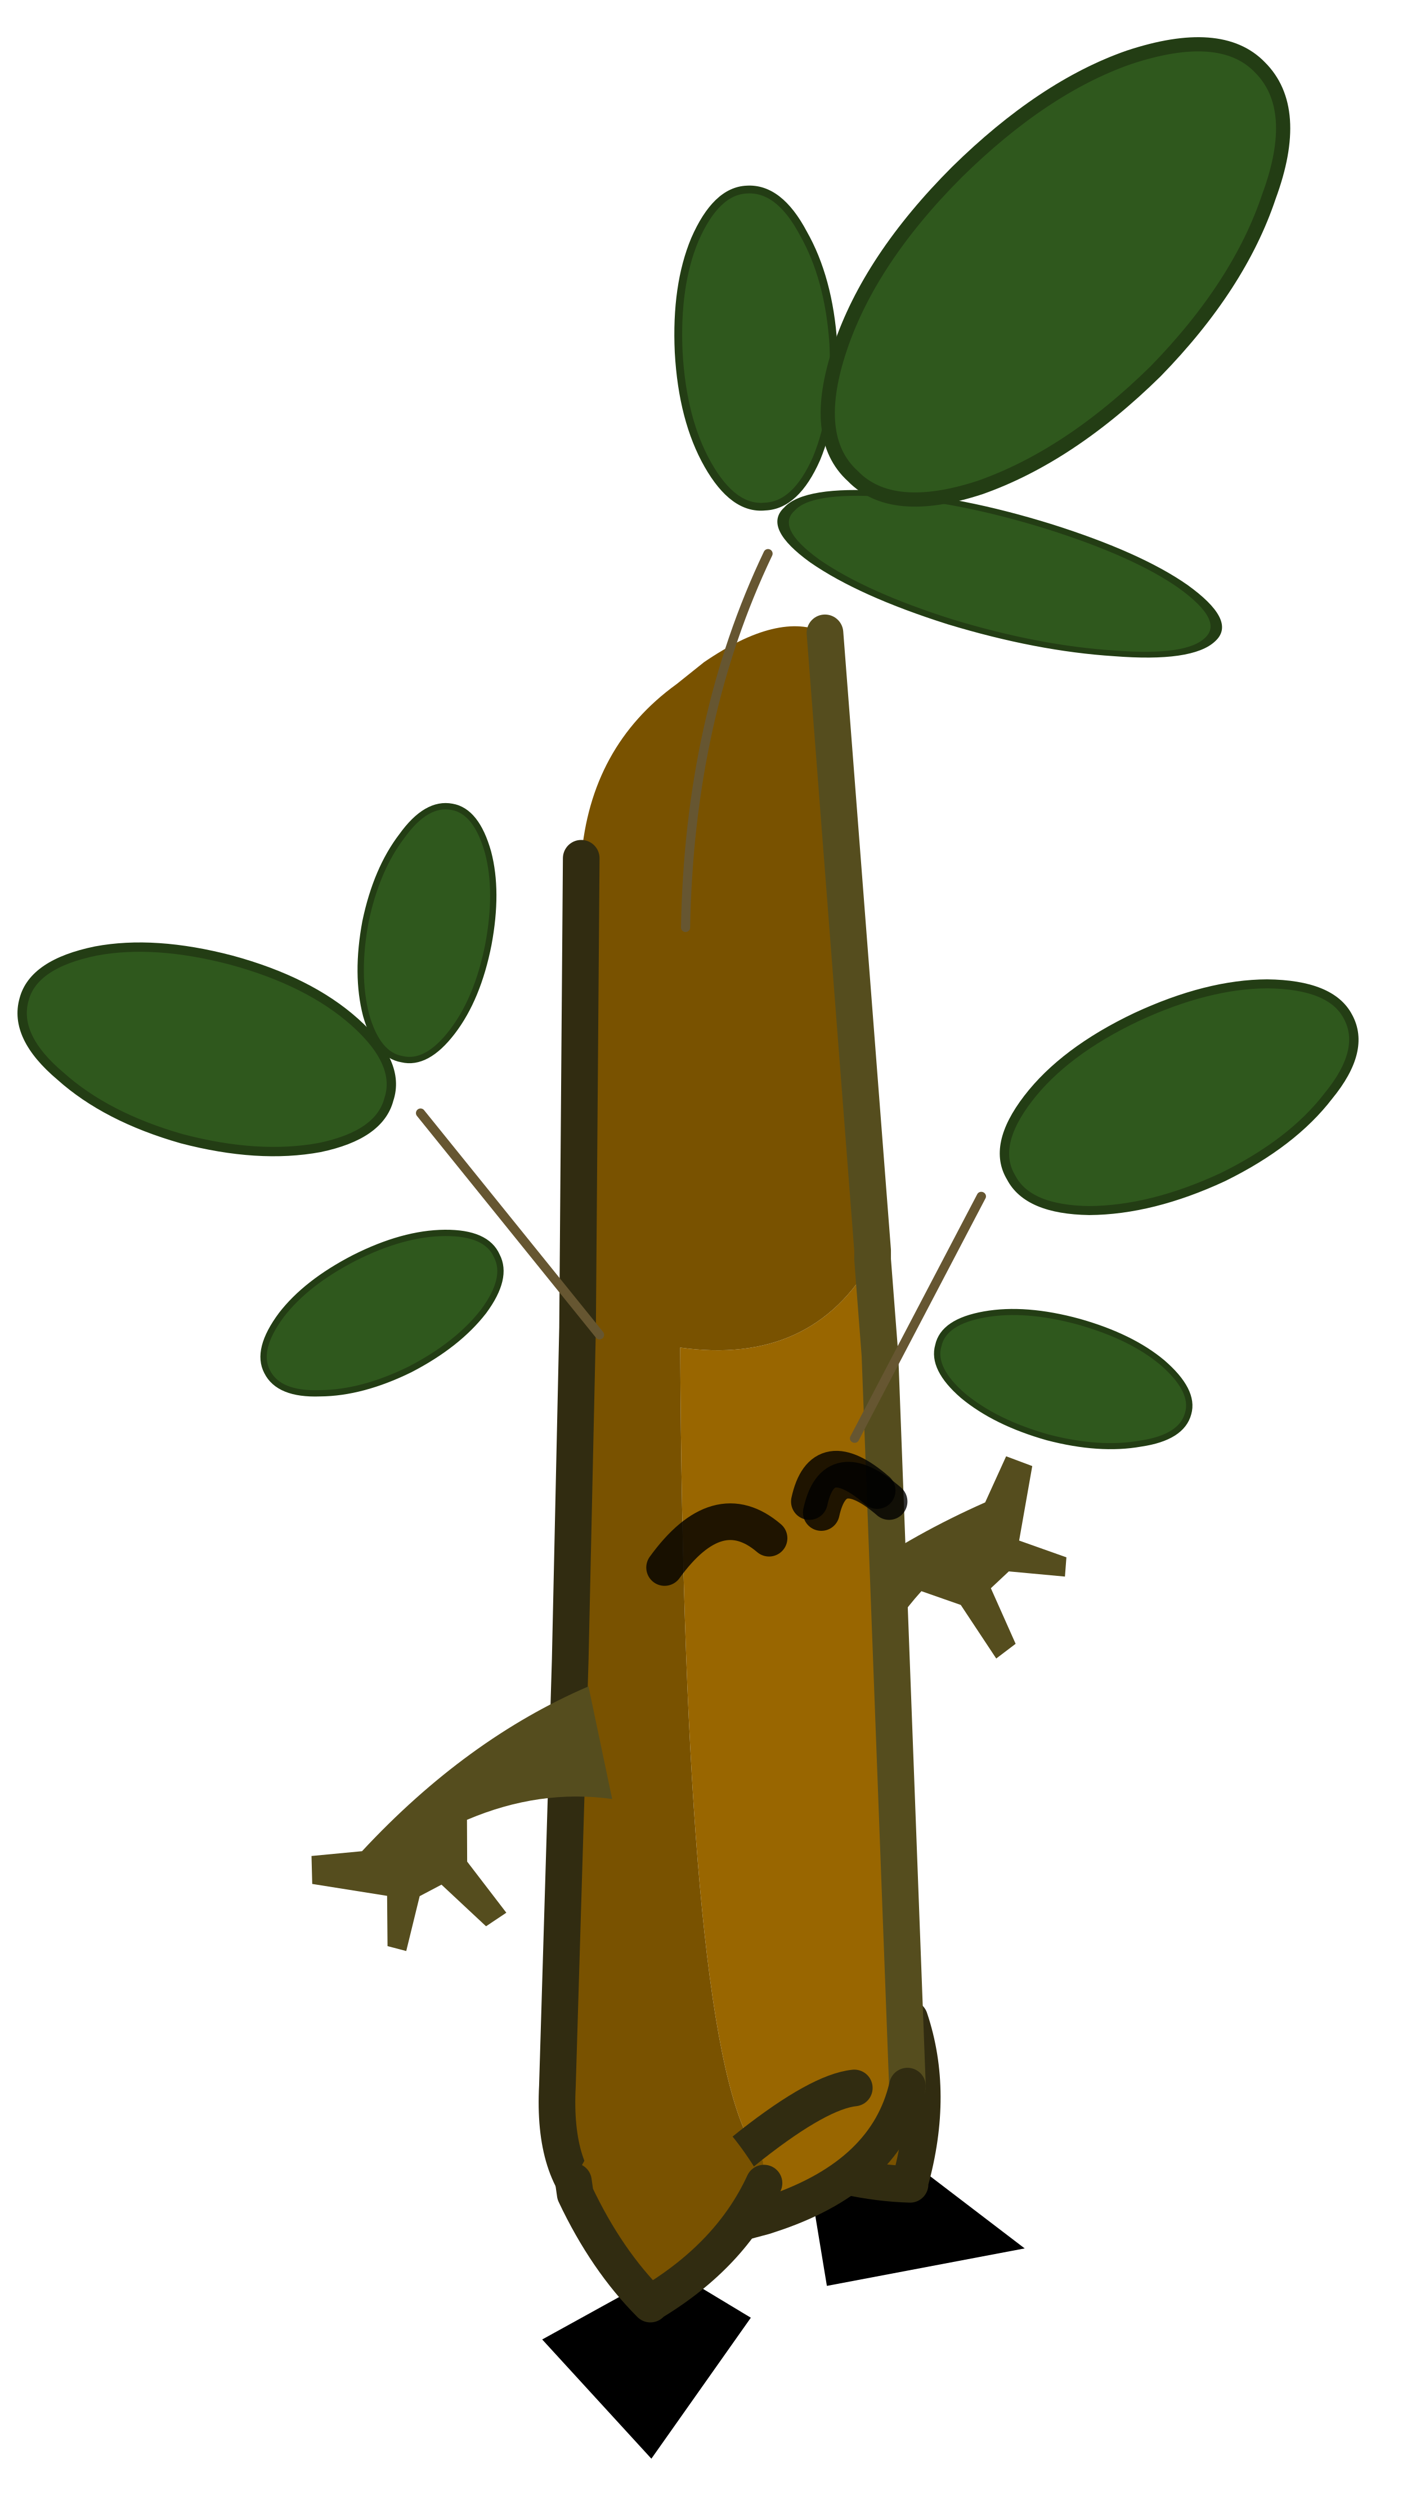
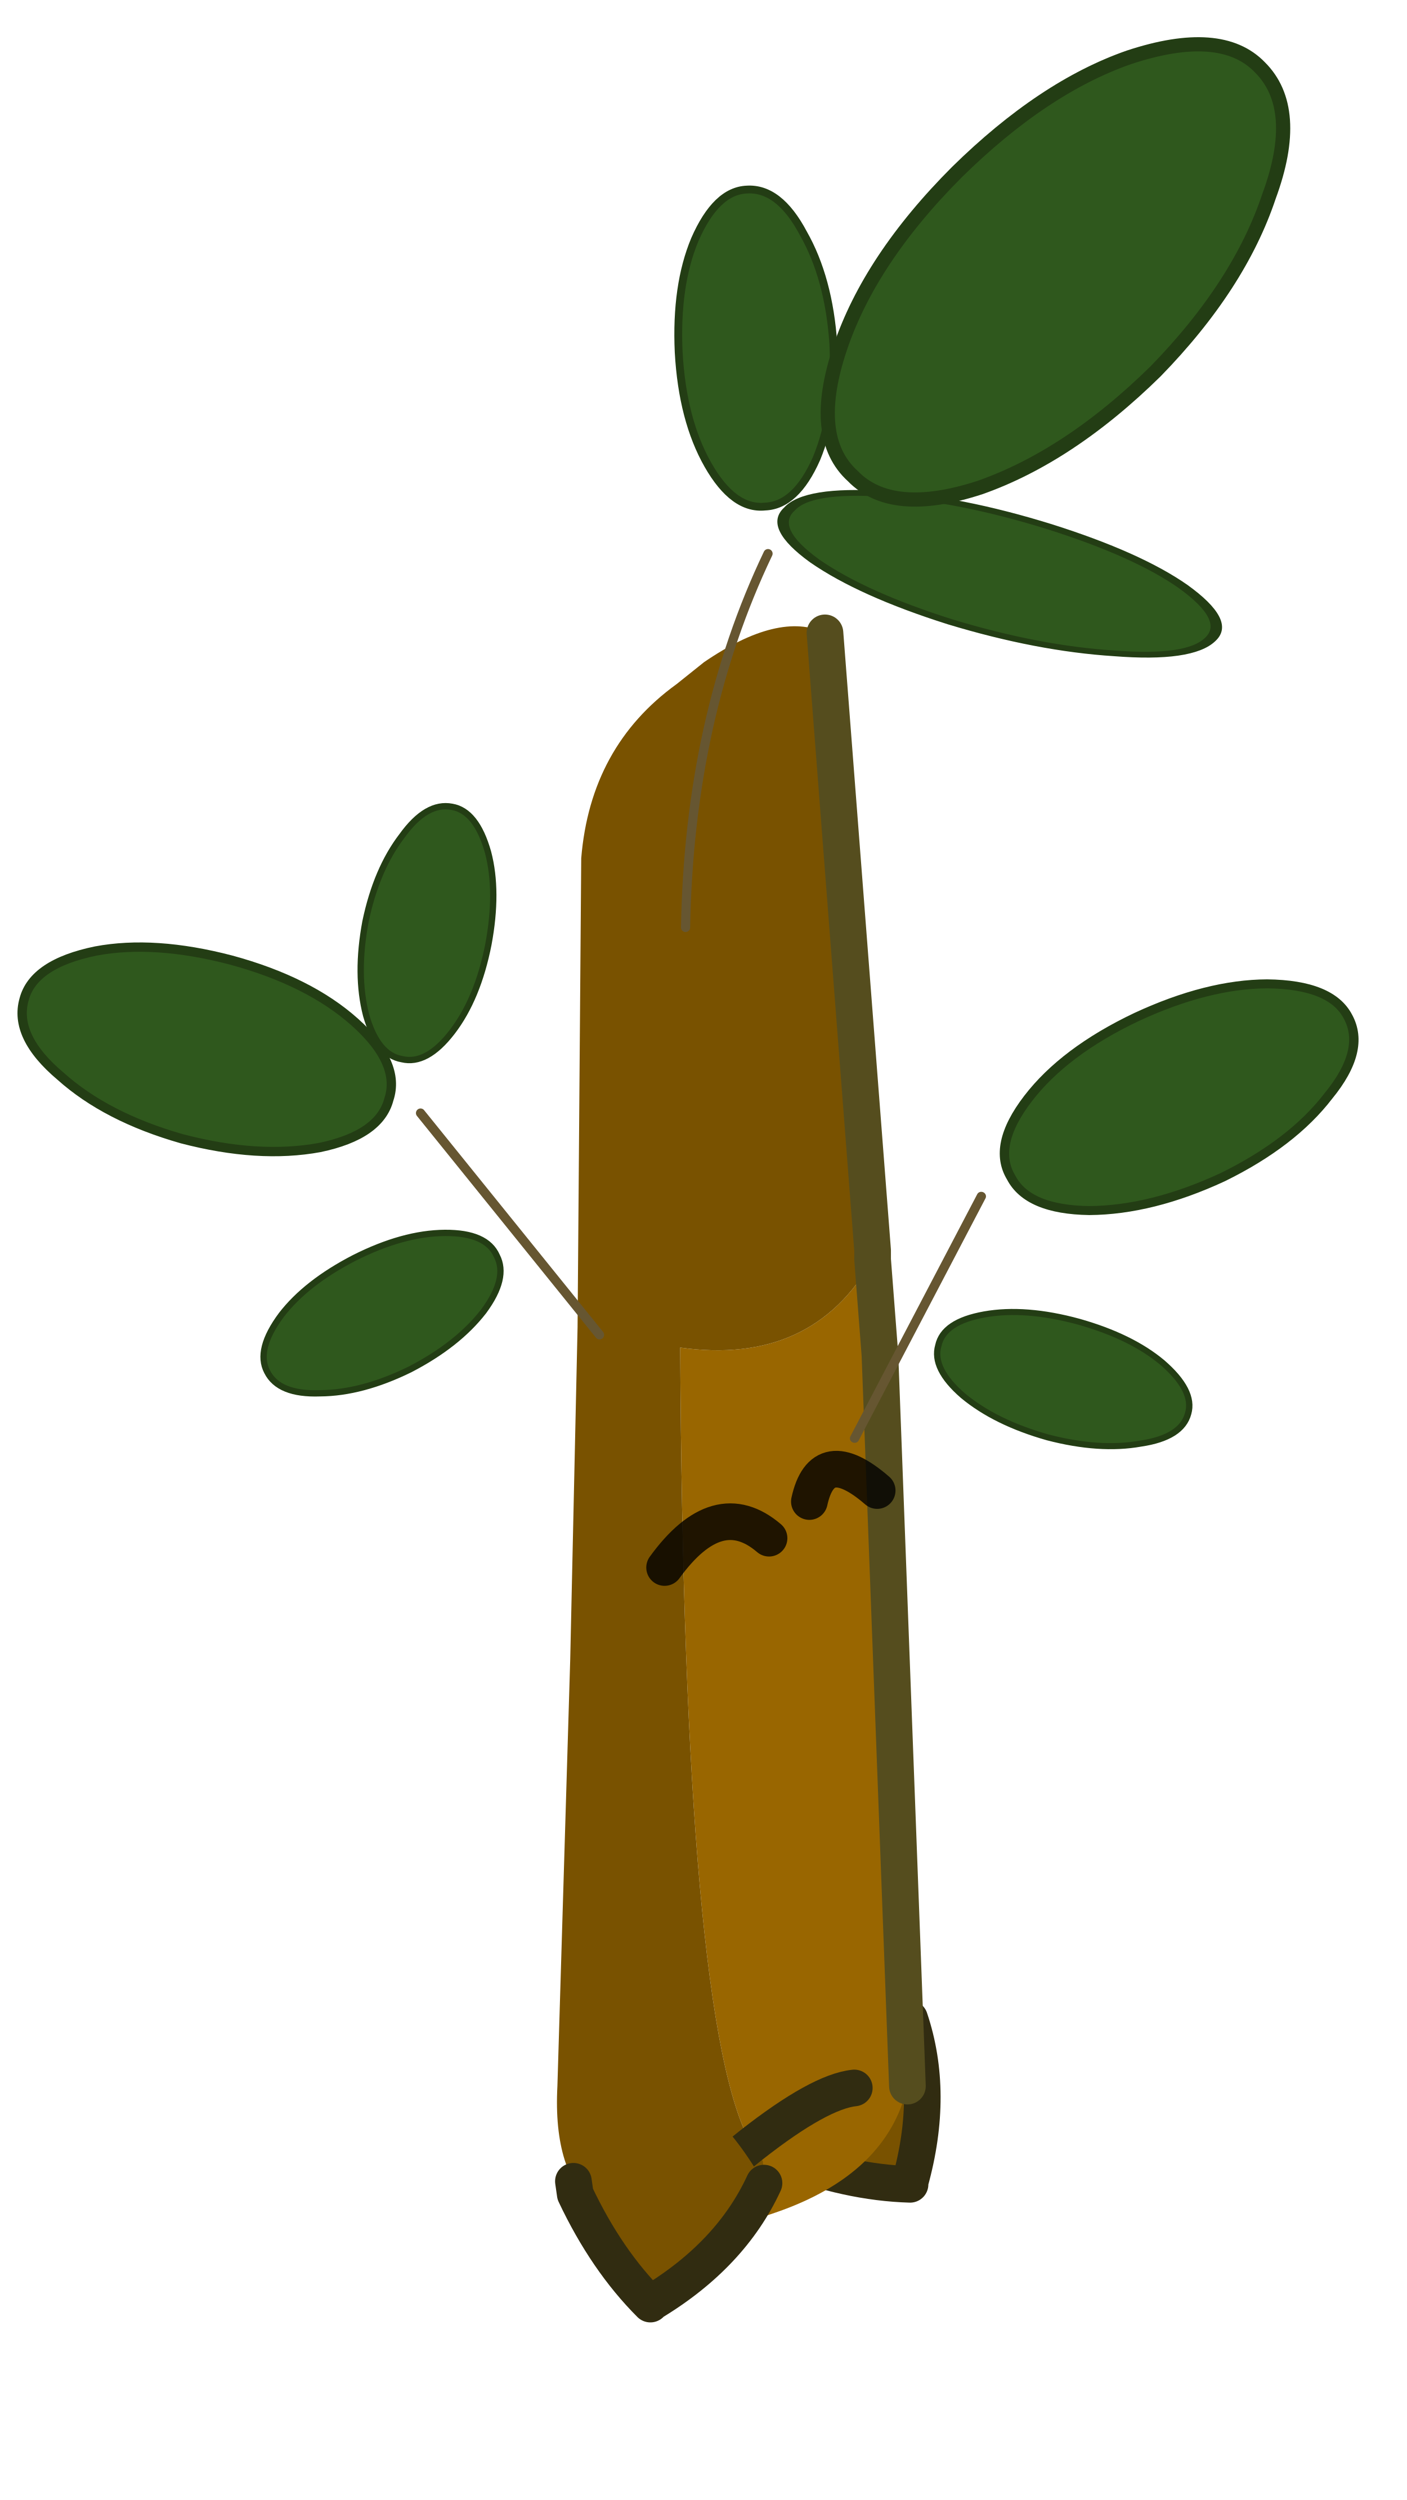
<svg xmlns="http://www.w3.org/2000/svg" xmlns:xlink="http://www.w3.org/1999/xlink" width="121" height="215">
  <defs>
    <g transform="matrix(1,0,0,1,192.55,294) " id="shape0">
      <path id="svg_1" stroke-opacity="0" stroke-linejoin="round" stroke-linecap="round" stroke="#ff00ff" fill="none" d="m187.95,-293.5l0,380l-379.95,0l-0.05,0l0,-380l380,0m-95,294.1l-189.95,0" />
      <path id="svg_2" stroke-opacity="0" stroke-linejoin="round" stroke-linecap="round" stroke="#ff00ff" fill="none" d="m187.95,-293.5l-190,190l190,190m-380,-380l190,190l-189.95,190" />
    </g>
    <g transform="matrix(1,0,0,1,4.5,2.3) " id="shape1">
-       <path id="svg_3" fill-rule="evenodd" fill="#000000" d="m4.5,-2.3l-0.75,2.85l-8.25,1.8l4.85,-4.25l4.15,-0.4" />
-     </g>
+       </g>
    <g transform="matrix(1,0,0,1,3.25,2.45) " id="shape2">
      <path id="svg_4" fill-rule="evenodd" fill="#795200" d="m2.45,-0.05l-0.05,0.35q-0.85,1.8 -2.05,3l-0.05,-0.05q-2.15,-1.3 -3.05,-3.25q2.8,-4.85 5.2,-0.05" />
      <path id="svg_5" stroke-linejoin="round" stroke-linecap="round" stroke="#312c11" fill="none" d="m2.45,-0.05l-0.05,0.35q-0.85,1.8 -2.05,3l-0.05,-0.05q-2.15,-1.3 -3.05,-3.25" />
    </g>
    <g transform="matrix(1,0,0,1,1.3,8.8) " id="shape3">
-       <path id="svg_6" fill-rule="evenodd" fill="#554d1e" d="m9.2,-4.65l-1.3,-3.75l1.45,-0.4l1.8,3.3l1.5,-0.25l1.85,-2.95l1,0.65l-0.95,2.95l4.15,2.15l-0.5,1.65l-3.05,-0.7q-8.3,4.55 -16.45,5.25l0.8,-7.05q4.05,2 8.9,1.6l0.8,-2.45" />
-     </g>
+       </g>
    <g transform="matrix(1,0,0,1,4.8,39.85) " id="sprite0">
      <use id="svg_7" xlink:href="#shape4" width="10.55" transform="matrix(1,0,0,1,-4.8,-39.85) " height="44.6" />
    </g>
    <g transform="matrix(1,0,0,1,4.8,39.85) " id="shape4">
      <path id="svg_8" fill-rule="evenodd" fill="#996600" d="m-0.4,3.85l-0.3,-0.1q-3.05,-1.05 -3.6,-3.45l0.75,-19.95l0.2,-2.6q1.65,2.9 5.25,2.4q-0.1,18.55 -1.95,21.75l-0.3,0.45l-0.05,1.5m0.35,-1.95q-1.85,-1.45 -2.8,-1.55q0.95,0.1 2.8,1.55" />
      <path id="svg_9" fill-rule="evenodd" fill="#795200" d="m-2.05,-39.35q1.25,-0.6 3.3,0.8l0.75,0.6q2.35,1.7 2.6,4.75l0.1,12.8l0.2,9.05l0.35,11.65q0.25,4.75 -4.7,3.8l-0.2,-0.05l-0.75,-0.2l0.05,-1.5l0.3,-0.45l0.5,0.4l0.55,0.45l-0.55,-0.45l-0.5,-0.4q1.85,-3.2 1.95,-21.75q-3.6,0.5 -5.25,-2.4l0,-0.25l1.3,-16.85" />
      <path id="svg_10" stroke-linejoin="round" stroke-linecap="round" stroke="#554d1e" fill="none" d="m-4.3,0.3l0.75,-19.95l0.2,-2.6l0,-0.25l1.3,-16.85" />
-       <path id="svg_11" stroke-linejoin="round" stroke-linecap="round" stroke="#312c11" fill="none" d="m4.6,-33.2l0.1,12.8l0.2,9.05l0.35,11.65q0.25,4.75 -4.7,3.8l-0.2,-0.05l-0.75,-0.2l-0.3,-0.1q-3.05,-1.05 -3.6,-3.45" />
      <path id="svg_12" stroke-linejoin="round" stroke-linecap="round" stroke="#312c11" fill="none" d="m-0.05,1.9l0.5,0.4l0.55,0.45m-3.85,-2.4q0.95,0.1 2.8,1.55" />
-       <path id="svg_13" stroke-opacity="0.8" stroke-linejoin="round" stroke-linecap="round" stroke="#000000" fill="none" d="m-3.8,-15.65q1.5,-1.3 1.85,0.3" />
    </g>
    <g transform="matrix(1,0,0,1,0.5,0.5) " id="sprite1">
      <use id="svg_14" xlink:href="#shape5" width="6.8" transform="matrix(1,0,0,1,-0.5,-0.5) " height="3.7" />
    </g>
    <g transform="matrix(1,0,0,1,0.5,0.5) " id="shape5">
      <path id="svg_15" stroke-opacity="0.8" stroke-linejoin="round" stroke-linecap="round" stroke="#000000" fill="none" d="m0,0.6q1.5,-1.3 1.85,0.3m3.95,1.8q-1.45,-2 -2.85,-0.8" />
    </g>
    <g transform="matrix(1,0,0,1,2.5,1.95) " id="shape6">
      <path id="svg_16" stroke-width="0.25" stroke-linejoin="round" stroke-linecap="round" stroke="#665631" fill="none" d="m-2.4,-1.85q2.15,4.5 2.25,10.2" />
    </g>
    <g transform="matrix(1,0,0,1,-1.35,0.1) " id="shape7">
      <path id="svg_17" fill-rule="evenodd" fill="#2f581d" d="m10.9,5q-0.4,0.95 -2.05,1q-1.65,0.1 -3.6,-0.7q-1.95,-0.85 -3.05,-2.1q-1.05,-1.25 -0.65,-2.15q0.35,-0.95 2,-1.05q1.65,-0.1 3.65,0.75q1.95,0.85 3,2.05q1.1,1.3 0.7,2.2" />
      <path id="svg_18" stroke-width="0.25" stroke-linejoin="round" stroke-linecap="round" stroke="#233d14" fill="none" d="m10.9,5q-0.4,0.95 -2.05,1q-1.65,0.1 -3.6,-0.7q-1.95,-0.85 -3.05,-2.1q-1.05,-1.25 -0.65,-2.15q0.35,-0.95 2,-1.05q1.65,-0.1 3.65,0.75q1.95,0.85 3,2.05q1.1,1.3 0.7,2.2z" />
    </g>
    <g transform="matrix(1,0,0,1,6.65,-14.45) " id="shape8">
      <path id="svg_19" stroke-width="0.25" stroke-linejoin="round" stroke-linecap="round" stroke="#665631" fill="none" d="m-1.85,20.75l-4.7,-6.2" />
    </g>
    <g transform="matrix(1,0,0,1,2.95,-9.7) " id="shape9">
      <path id="svg_20" stroke-width="0.25" stroke-linejoin="round" stroke-linecap="round" stroke="#665631" fill="none" d="m-2.85,16l4.75,-6.2" />
    </g>
    <g id="sprite2">
      <use id="svg_21" xlink:href="#shape10" width="102.95" height="45" />
    </g>
    <g id="shape10">
-       <path id="svg_22" fill-rule="evenodd" fill-opacity="0" fill="#ff00ff" d="m0,0l102.95,0l0,45l-102.95,0l0,-45" />
+       <path id="svg_22" fill-rule="evenodd" fill-opacity="0" fill="#ff00ff" d="m0,0l102.95,0l-102.95,0l0,-45" />
    </g>
  </defs>
  <g>
    <title>background</title>
    <rect fill="none" id="canvas_background" height="217" width="123" y="-1" x="-1" />
  </g>
  <g>
    <title>Layer 1</title>
    <g id="svg_23">
      <use x="82.05" y="223.5" id="svg_24" xlink:href="#shape0" width="381" transform="matrix(1,0,0,1,-192.55,-294) " height="381" />
      <use x="-149.199" y="52.459" id="svg_25" xlink:href="#shape1" width="9" transform="matrix(-2.1,-0.826,-4.409,1.91,-5.507,-20.876) " height="4.65" />
      <use x="0" y="0" id="svg_26" xlink:href="#shape1" width="9" transform="matrix(-2.087,1.023,-0.115,2.898,88.656,179.881) " height="4.65" />
      <use x="29.789" y="69.557" id="svg_27" xlink:href="#shape2" width="6.2" transform="matrix(-2.288,2.16,2.16,2.288,-8.004,-56.575) " height="6.25" />
      <use x="-91.863" y="-144.285" id="svg_28" xlink:href="#shape3" width="20" transform="matrix(0.845,-1.106,-1.106,-0.845,-3.612,-70.38) " height="12.05" />
      <use x="34.903" y="-22.211" id="svg_29" xlink:href="#sprite0" width="10.55" transform="matrix(-3.152,0,0,3.152,189.628,122.857) " height="44.6" />
      <use x="-5.453" y="-170.613" id="svg_30" xlink:href="#shape3" width="20" transform="matrix(-1.324,0.439,-0.439,-1.324,-26.219,-62.519) " height="12.05" />
      <use x="34.903" y="-22.211" id="svg_31" xlink:href="#sprite1" width="6.8" transform="matrix(-3.152,0,0,3.152,187.026,194.724) " height="3.7" />
      <use x="34.903" y="-22.211" id="svg_32" xlink:href="#shape6" width="2.45" transform="matrix(-3.152,0,0,3.152,176.379,117.304) " height="10.4" />
      <use x="25.869" y="109.246" id="svg_33" xlink:href="#shape7" width="9.75" transform="matrix(3.949,0.371,-0.184,1.958,-14.75,-182.044) " height="6.2" />
      <use x="0" y="0" id="svg_34" xlink:href="#shape7" width="9.75" transform="matrix(-1.187,-2.414,2.415,-1.187,63.256,45.409) " height="6.2" />
      <use x="0" y="0" id="svg_35" xlink:href="#shape7" width="9.75" transform="matrix(1.828,-4.533,4.533,1.828,67.765,39.747) " height="6.2" />
      <use x="-11.664" y="76.496" id="svg_36" xlink:href="#shape8" width="4.9" transform="matrix(-3.11,0.481,0.598,2.995,2.629,-120.971) " height="6.4" />
      <use x="-39.394" y="64.876" id="svg_37" xlink:href="#shape7" width="9.75" transform="matrix(2.04,-2.336,2.503,2.026,1.653,-124.057) " height="6.2" />
      <use x="21.059" y="110.254" id="svg_38" xlink:href="#shape7" width="9.75" transform="matrix(2.158,-0.254,0.332,2.076,-2.17,-110.151) " height="6.2" />
      <use x="34.406" y="-23.272" id="svg_39" xlink:href="#shape9" width="4.95" transform="matrix(-3.149,0.097,0.071,3.151,161.426,164.926) " height="6.4" />
      <use x="-63.523" y="38.524" id="svg_40" xlink:href="#shape7" width="9.75" transform="matrix(-2.508,-1.986,-2.006,2.526,-45.785,-131.434) " height="6.2" />
      <use x="-64.081" y="-89.03" id="svg_41" xlink:href="#shape7" width="9.75" transform="matrix(1.221,-1.811,-1.8,-1.207,-45.622,-130.675) " height="6.2" />
      <use x="0" y="0" id="svg_42" xlink:href="#shape7" width="9.75" transform="matrix(-2.168,0.148,0.13,2.168,43.01,105.483) " height="6.2" />
      <use x="34.903" y="-22.211" id="svg_43" xlink:href="#shape2" width="6.2" transform="matrix(-3.152,0,0,3.152,177.293,250.029) " height="6.25" />
      <use x="-60.868" y="-42.327" xlink:href="#sprite2" width="102.95" transform="matrix(1.807,0,0,1.654,81,145.3) " id="_mcMask" height="45" />
    </g>
  </g>
</svg>